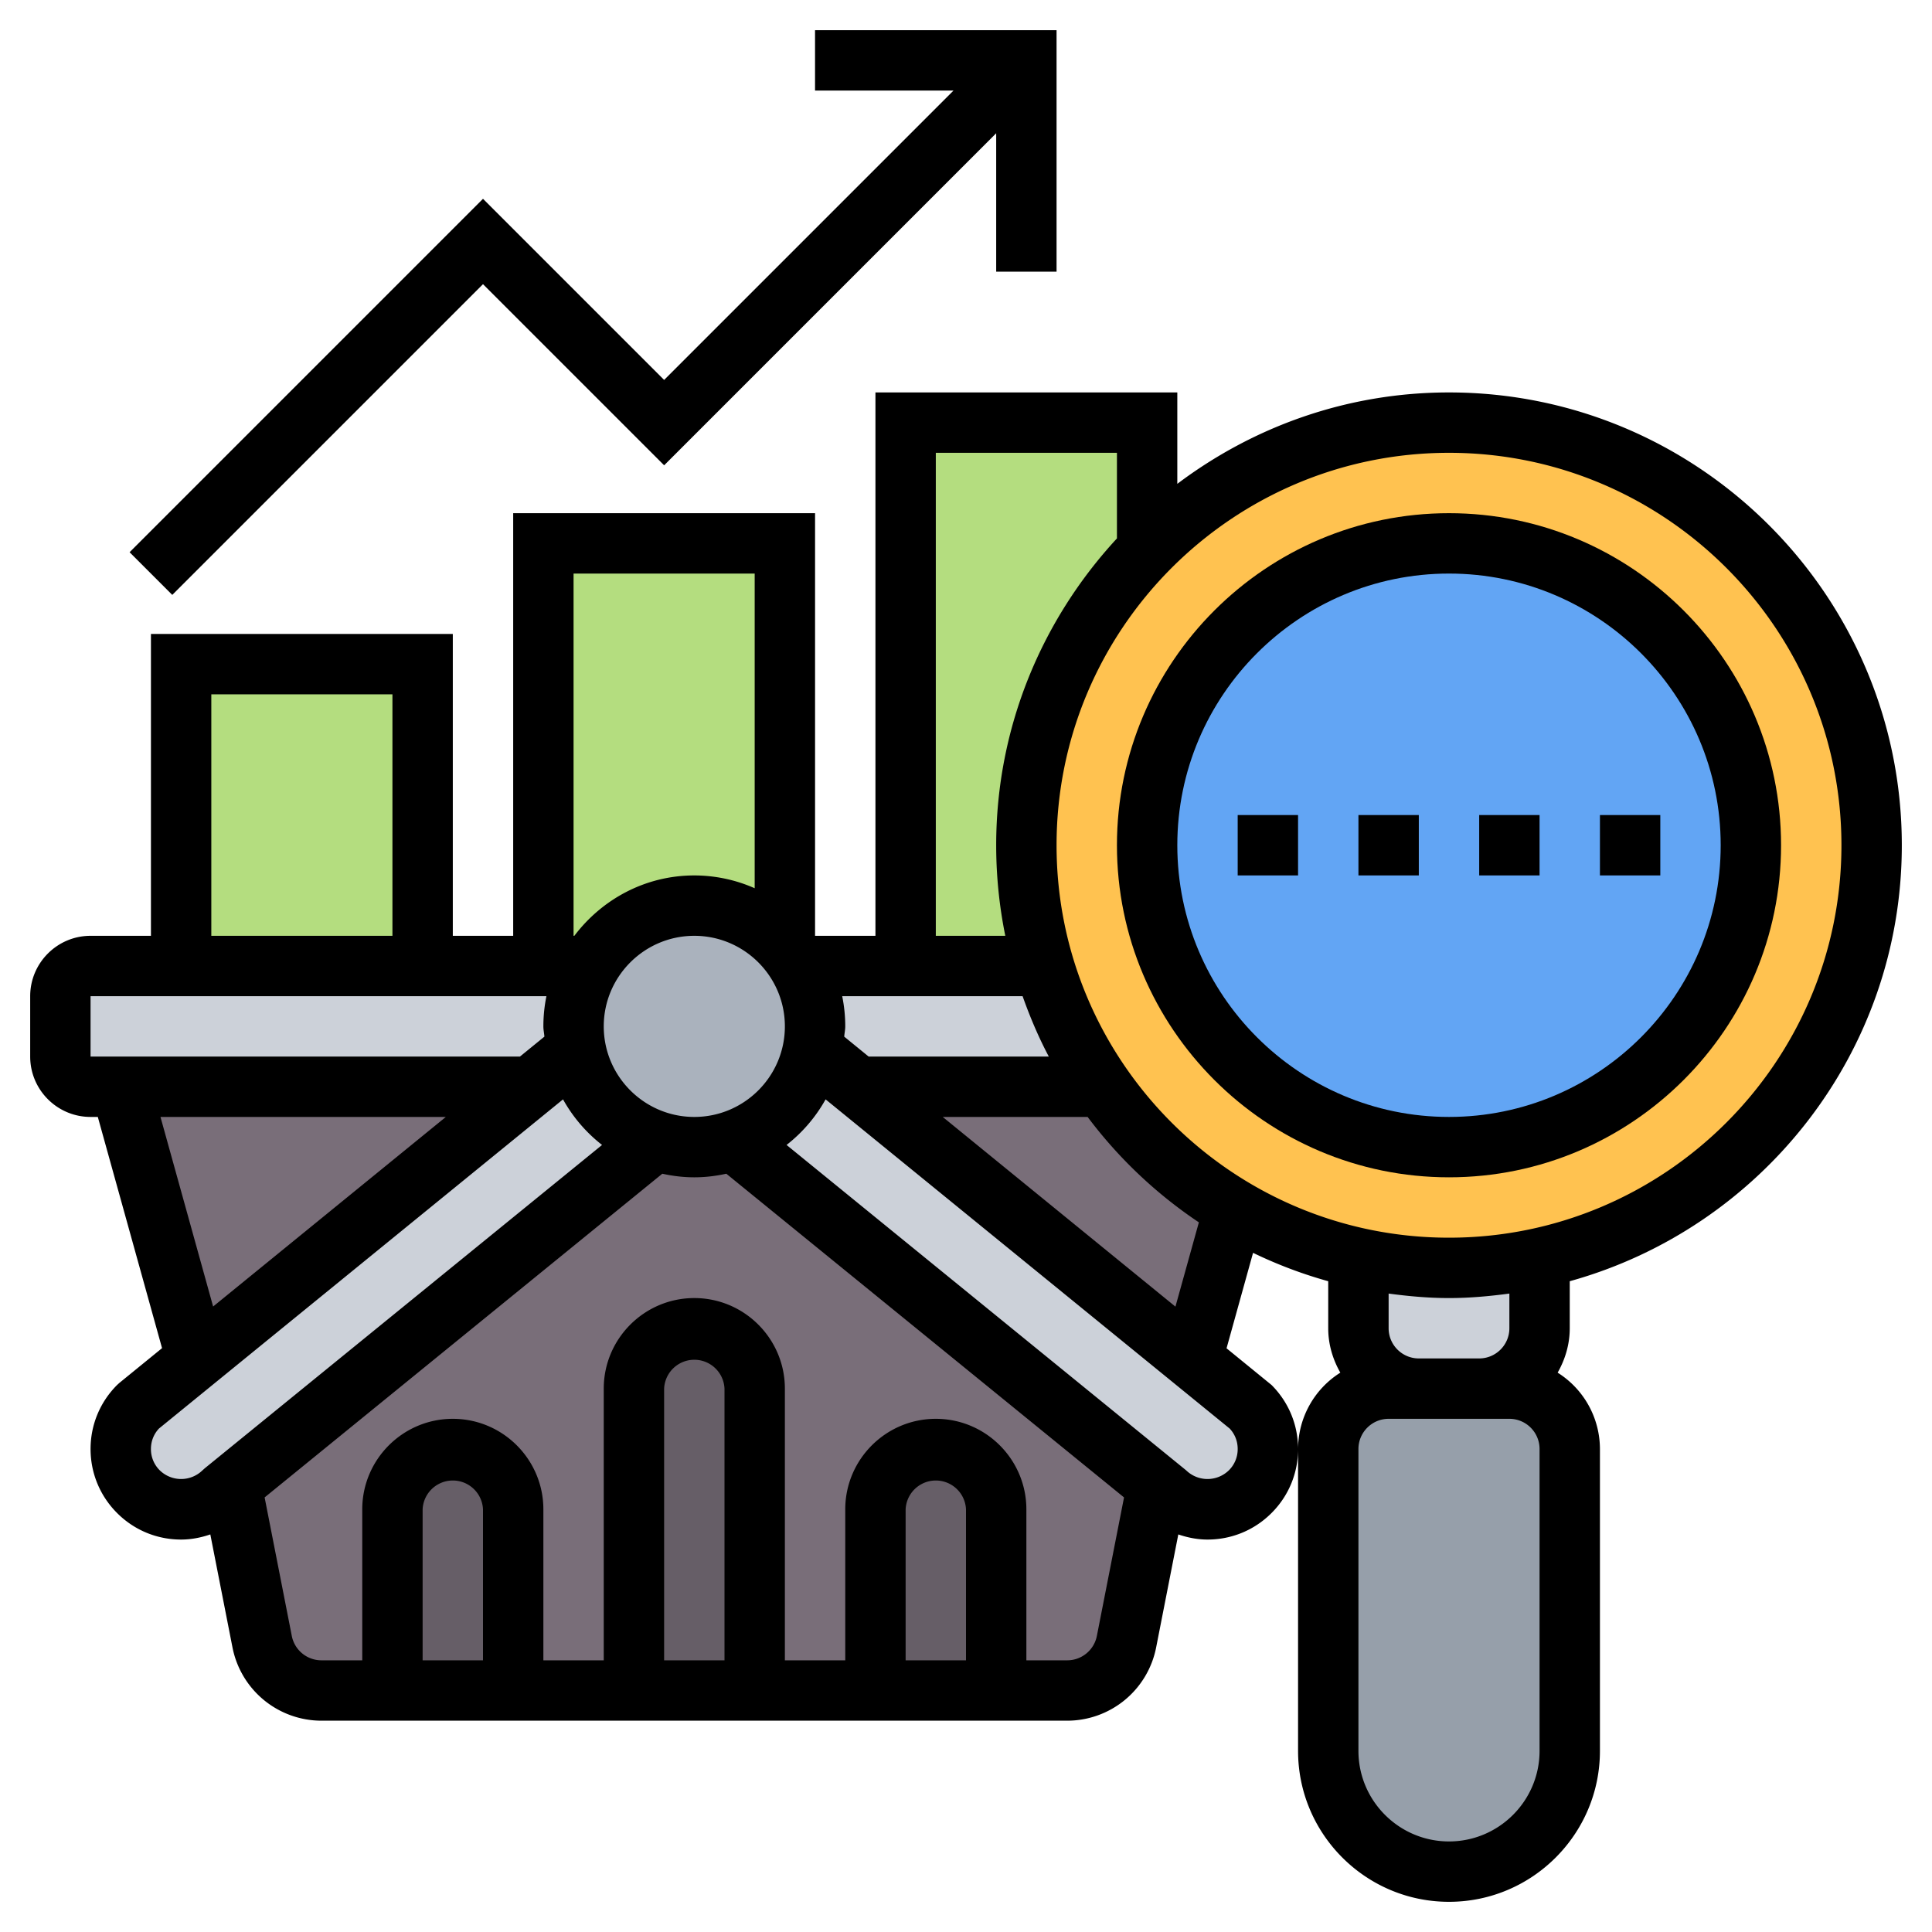
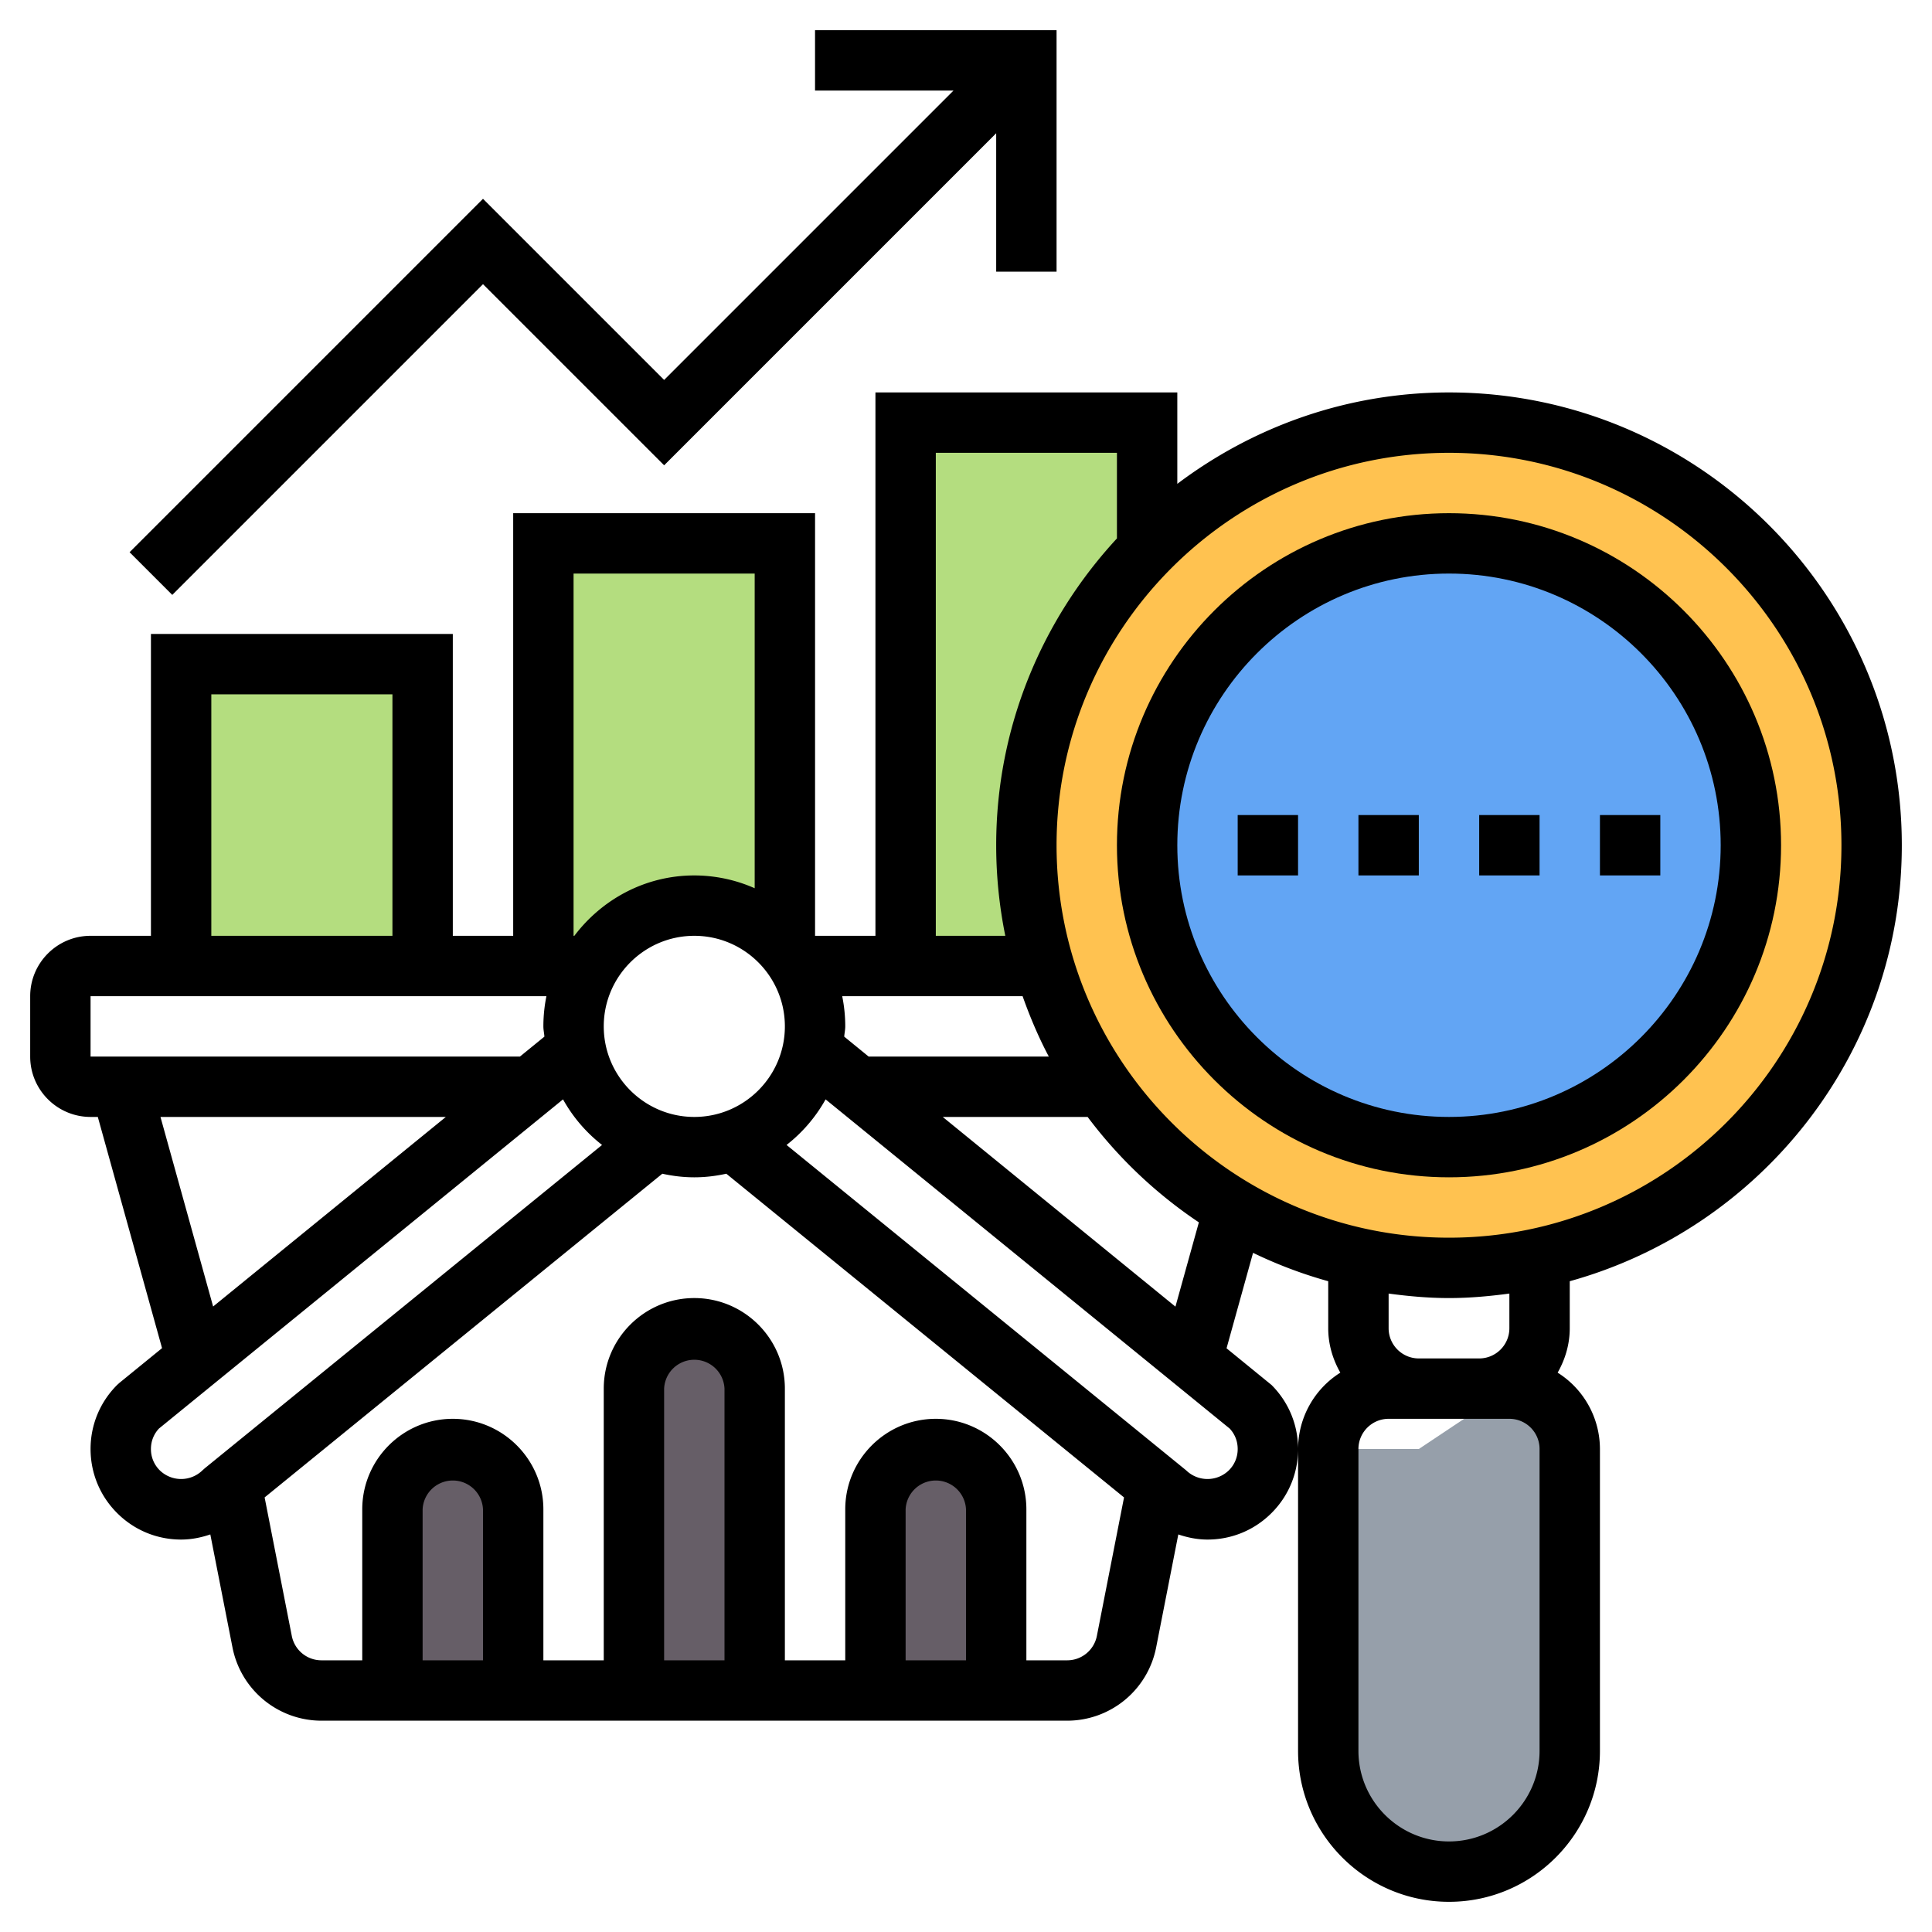
<svg xmlns="http://www.w3.org/2000/svg" version="1.1" width="512" height="512" x="0" y="0" viewBox="0 0 64 64" style="enable-background:new 0 0 512 512" xml:space="preserve" class="">
  <g>
    <path fill="#b4dd7f" d="M38 14v4.2c-2.47 2.53-4 5.99-4 9.8 0 1.39.2 2.73.58 4H30V14zM23 30c-1.48 0-2.77.8-3.46 2H18V18h8v13.36c-.73-.83-1.8-1.36-3-1.36zM6 22h8v10H6z" opacity="1" data-original="#b4dd7f" class="" />
-     <path fill="#ccd1d9" d="m28.73 36-.12.15-1.69-1.37c.05-.25.08-.51.08-.78 0-.73-.2-1.41-.54-2H34.58a14.1 14.1 0 0 0 1.93 4zM19 34c0 .27.03.53.08.78l-1.69 1.37-.12-.15H3c-.55 0-1-.45-1-1v-2c0-.55.45-1 1-1h16.54a3.99 3.99 0 0 0-.54 2zM26.92 34.78l1.69 1.37L39.46 45l1.95 1.59c.38.37.59.88.59 1.41s-.21 1.04-.59 1.41c-.37.38-.88.59-1.41.59s-1.04-.21-1.41-.59l-.26-.21v-.01L24.29 37.78a3.978 3.978 0 0 0 2.63-3zM19.08 34.78a3.978 3.978 0 0 0 2.63 3L7.67 49.19v.01l-.26.21c-.37.38-.88.59-1.41.59s-1.04-.21-1.41-.59C4.21 49.04 4 48.53 4 48s.21-1.04.59-1.41L6.54 45l10.85-8.85z" opacity="1" data-original="#ccd1d9" class="" />
-     <path fill="#aab2bd" d="M26.46 32c.34.59.54 1.27.54 2 0 .27-.03.53-.08.78a3.978 3.978 0 0 1-2.63 3c-.41.14-.84.22-1.29.22s-.88-.08-1.29-.22a3.978 3.978 0 0 1-2.63-3c-.05-.25-.08-.51-.08-.78 0-.73.2-1.41.54-2 .69-1.2 1.98-2 3.46-2 1.2 0 2.27.53 3 1.36.18.2.33.41.46.64z" opacity="1" data-original="#aab2bd" class="" />
-     <path fill="#796e79" d="M36.51 36c1.15 1.64 2.63 3.03 4.36 4.05l-1.35 4.88-.06.07-10.85-8.85.12-.15zM24.29 37.78c-.41.14-.84.22-1.29.22s-.88-.08-1.29-.22L7.67 49.19v.01l1.01 5.18c.19.94 1.01 1.62 1.97 1.62h24.7c.96 0 1.78-.68 1.97-1.62l1.01-5.18v-.01zM17.39 36.15 6.54 45l-.06-.07L4 36h13.27z" opacity="1" data-original="#ff826e" class="" />
    <path fill="#665e67" d="M33 50v6h-4v-6c0-1.1.9-2 2-2 .55 0 1.05.22 1.41.59.37.36.59.86.59 1.41zM25 46v10h-4V46c0-1.1.9-2 2-2 .55 0 1.05.22 1.41.59.37.36.59.86.59 1.41zM17 50v6h-4v-6c0-1.1.9-2 2-2 .55 0 1.05.22 1.41.59.37.36.59.86.59 1.41z" opacity="1" data-original="#fc6e51" class="" />
-     <path fill="#969faa" d="M50 46c1.1 0 2 .9 2 2v10c0 1.1-.45 2.1-1.17 2.83C50.1 61.55 49.1 62 48 62c-2.21 0-4-1.79-4-4V48c0-1.1.9-2 2-2h3z" opacity="1" data-original="#969faa" class="" />
-     <path fill="#ccd1d9" d="M51 41.68V44c0 1.1-.9 2-2 2h-2c-1.1 0-2-.9-2-2v-2.32c.97.21 1.97.32 3 .32s2.03-.11 3-.32z" opacity="1" data-original="#ccd1d9" class="" />
+     <path fill="#969faa" d="M50 46c1.1 0 2 .9 2 2v10c0 1.1-.45 2.1-1.17 2.83C50.1 61.55 49.1 62 48 62c-2.21 0-4-1.79-4-4V48h3z" opacity="1" data-original="#969faa" class="" />
    <path fill="#ffc250" d="M51 41.68c-.97.21-1.97.32-3 .32s-2.03-.11-3-.32A14.026 14.026 0 0 1 34.58 32c-.38-1.27-.58-2.61-.58-4a13.995 13.995 0 0 1 14-14c7.73 0 14 6.27 14 14 0 6.7-4.71 12.3-11 13.68z" opacity="1" data-original="#fcd770" class="" />
    <circle cx="48" cy="28" r="10" fill="#62a5f4" opacity="1" data-original="#69d6f4" class="" />
    <path d="M48 39c6.065 0 11-4.935 11-11s-4.935-11-11-11-11 4.935-11 11 4.935 11 11 11zm0-20c4.963 0 9 4.038 9 9s-4.037 9-9 9-9-4.038-9-9 4.037-9 9-9z" fill="#000000" opacity="1" data-original="#000000" class="" />
    <path d="M52 42.442C58.333 40.685 63 34.884 63 28c0-8.271-6.729-15-15-15-3.379 0-6.49 1.136-9 3.028V13H29v18h-2V17H17v14h-2V21H5v10H3c-1.103 0-2 .897-2 2v2c0 1.103.897 2 2 2h.24l2.128 7.659-1.413 1.151-.075.068C3.313 46.445 3 47.199 3 48s.313 1.555.879 2.121C4.445 50.688 5.199 51 6 51c.335 0 .658-.065.967-.17l.735 3.747A3.006 3.006 0 0 0 10.646 57h24.709a3.004 3.004 0 0 0 2.943-2.423l.735-3.747c.309.105.632.17.967.17.801 0 1.555-.312 2.121-.879.567-.566.879-1.32.879-2.121s-.313-1.555-.879-2.121l-1.49-1.215.878-3.162c.795.384 1.626.7 2.49.94V44c0 .537.153 1.034.401 1.471A2.995 2.995 0 0 0 43 48v10c0 2.757 2.243 5 5 5s5-2.243 5-5V48a2.994 2.994 0 0 0-1.401-2.529c.248-.437.401-.934.401-1.471zM61 28c0 7.168-5.832 13-13 13s-13-5.832-13-13 5.832-13 13-13 13 5.832 13 13zm-33.034 6.34c.008-.114.034-.224.034-.34 0-.342-.035-.677-.101-1h5.976c.245.69.529 1.361.868 2h-5.968zM23 37c-1.654 0-3-1.346-3-3s1.346-3 3-3 3 1.346 3 3-1.346 3-3 3zm8-22h6v2.836c-2.474 2.676-4 6.241-4 10.164 0 1.027.105 2.03.302 3H31zm-12 4h6v10.424A4.95 4.95 0 0 0 23 29c-1.627 0-3.061.793-3.974 2H19zM7 23h6v8H7zM3 33h15.101A4.995 4.995 0 0 0 18 34c0 .116.026.226.034.34l-.81.66H3zm2.316 4h9.453L7.06 43.28zm-.023 11.707A.983.983 0 0 1 5 48c0-.256.091-.489.264-.676l13.387-10.906a4.983 4.983 0 0 0 1.293 1.51L6.783 48.639l-.076.068a1.014 1.014 0 0 1-1.414 0zM16 55h-2v-5a1.001 1.001 0 0 1 2 0zm8 0h-2v-9a1.001 1.001 0 0 1 2 0zm8 0h-2v-5a1.001 1.001 0 0 1 2 0zm3.354 0H34v-5c0-1.654-1.346-3-3-3s-3 1.346-3 3v5h-2v-9c0-1.654-1.346-3-3-3s-3 1.346-3 3v9h-2v-5c0-1.654-1.346-3-3-3s-3 1.346-3 3v5h-1.354a1 1 0 0 1-.98-.808l-.9-4.588L21.94 38.881c.342.075.695.119 1.06.119s.718-.044 1.06-.119l13.175 10.723-.9 4.589a1.001 1.001 0 0 1-.981.807zM41 48a.983.983 0 0 1-.293.707 1.014 1.014 0 0 1-1.414 0L26.056 37.928a5.007 5.007 0 0 0 1.293-1.51l13.387 10.906c.173.187.264.42.264.676zm-2.062-4.716L31.229 37h4.8a15.102 15.102 0 0 0 3.685 3.492zM48 43c.68 0 1.344-.061 2-.149V44c0 .551-.448 1-1 1h-2c-.552 0-1-.449-1-1v-1.149c.656.088 1.32.149 2 .149zm3 15c0 1.654-1.346 3-3 3s-3-1.346-3-3V48c0-.551.448-1 1-1h4c.552 0 1 .449 1 1z" fill="#000000" opacity="1" data-original="#000000" class="" />
    <path d="m16 9.414 6 6 11-11V9h2V1h-8.001v2h4.587L22 12.586l-6-6L4.293 18.293l1.414 1.414zM53 27h2v2h-2zM41 27h2v2h-2zM45 27h2v2h-2zM49 27h2v2h-2z" fill="#000000" opacity="1" data-original="#000000" class="" />
  </g>
</svg>